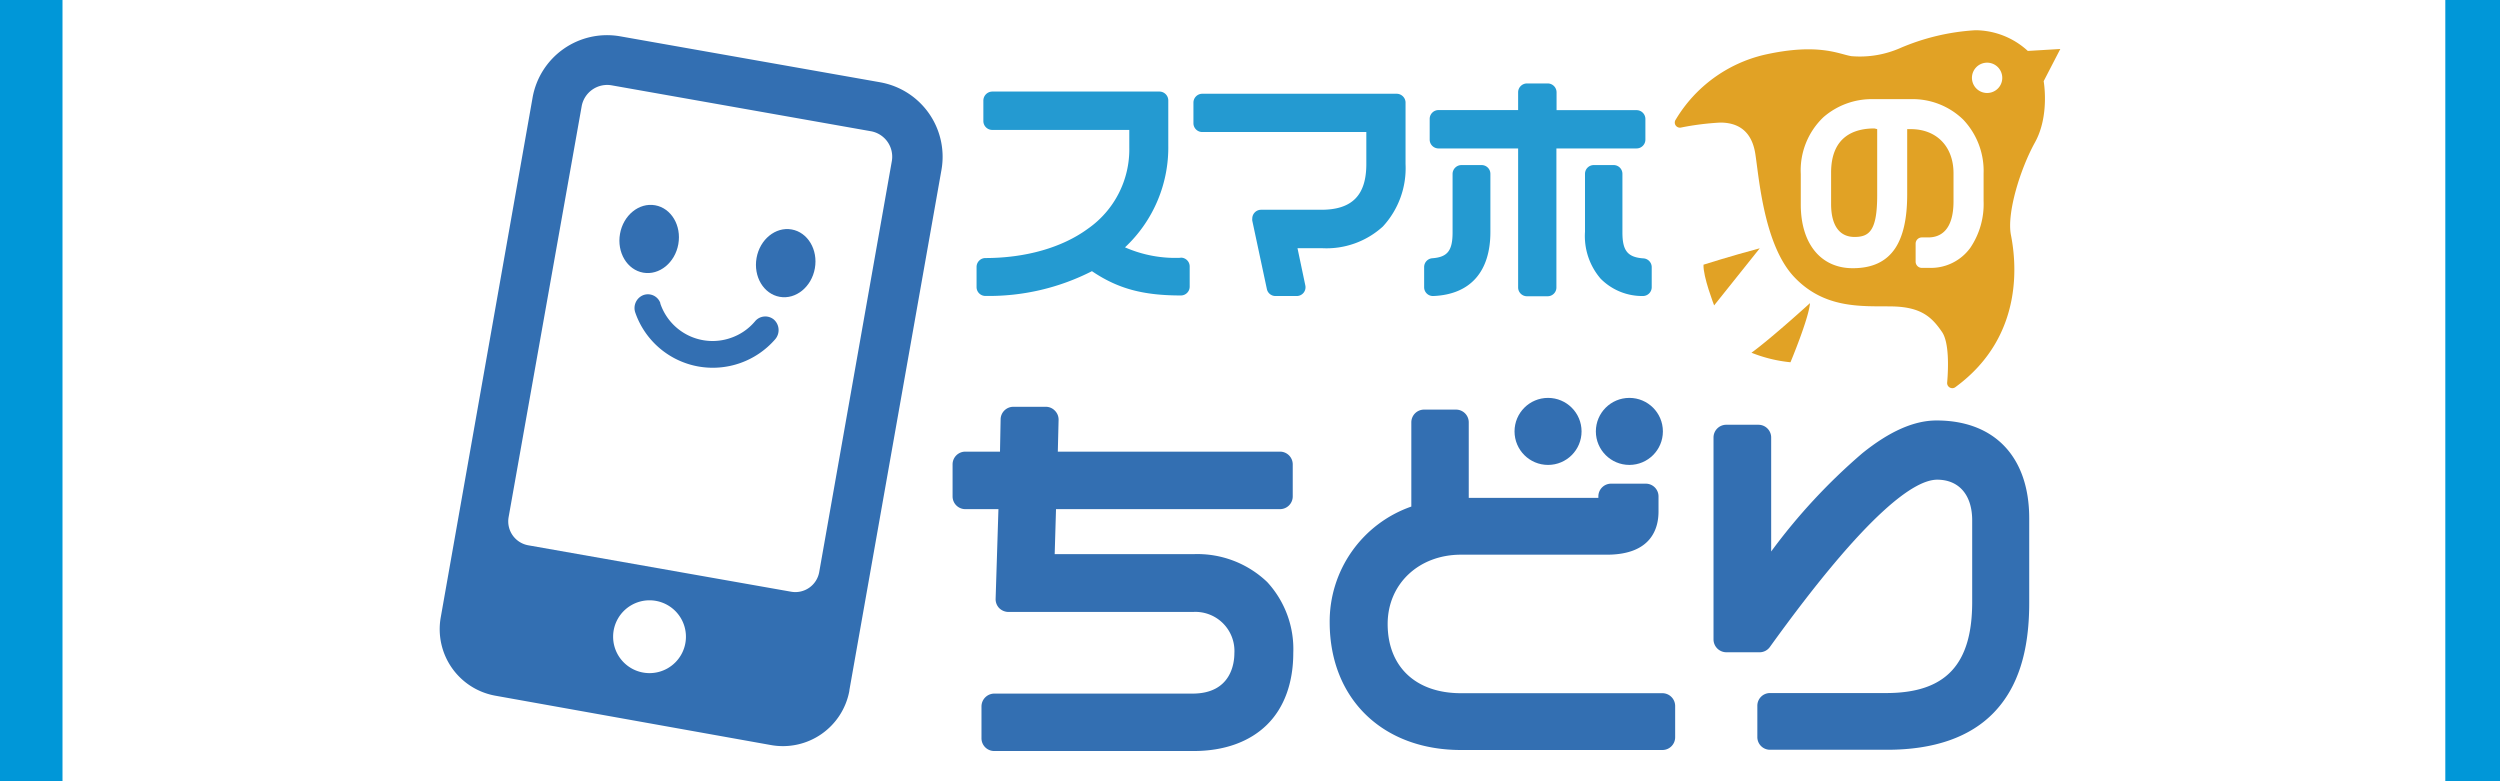
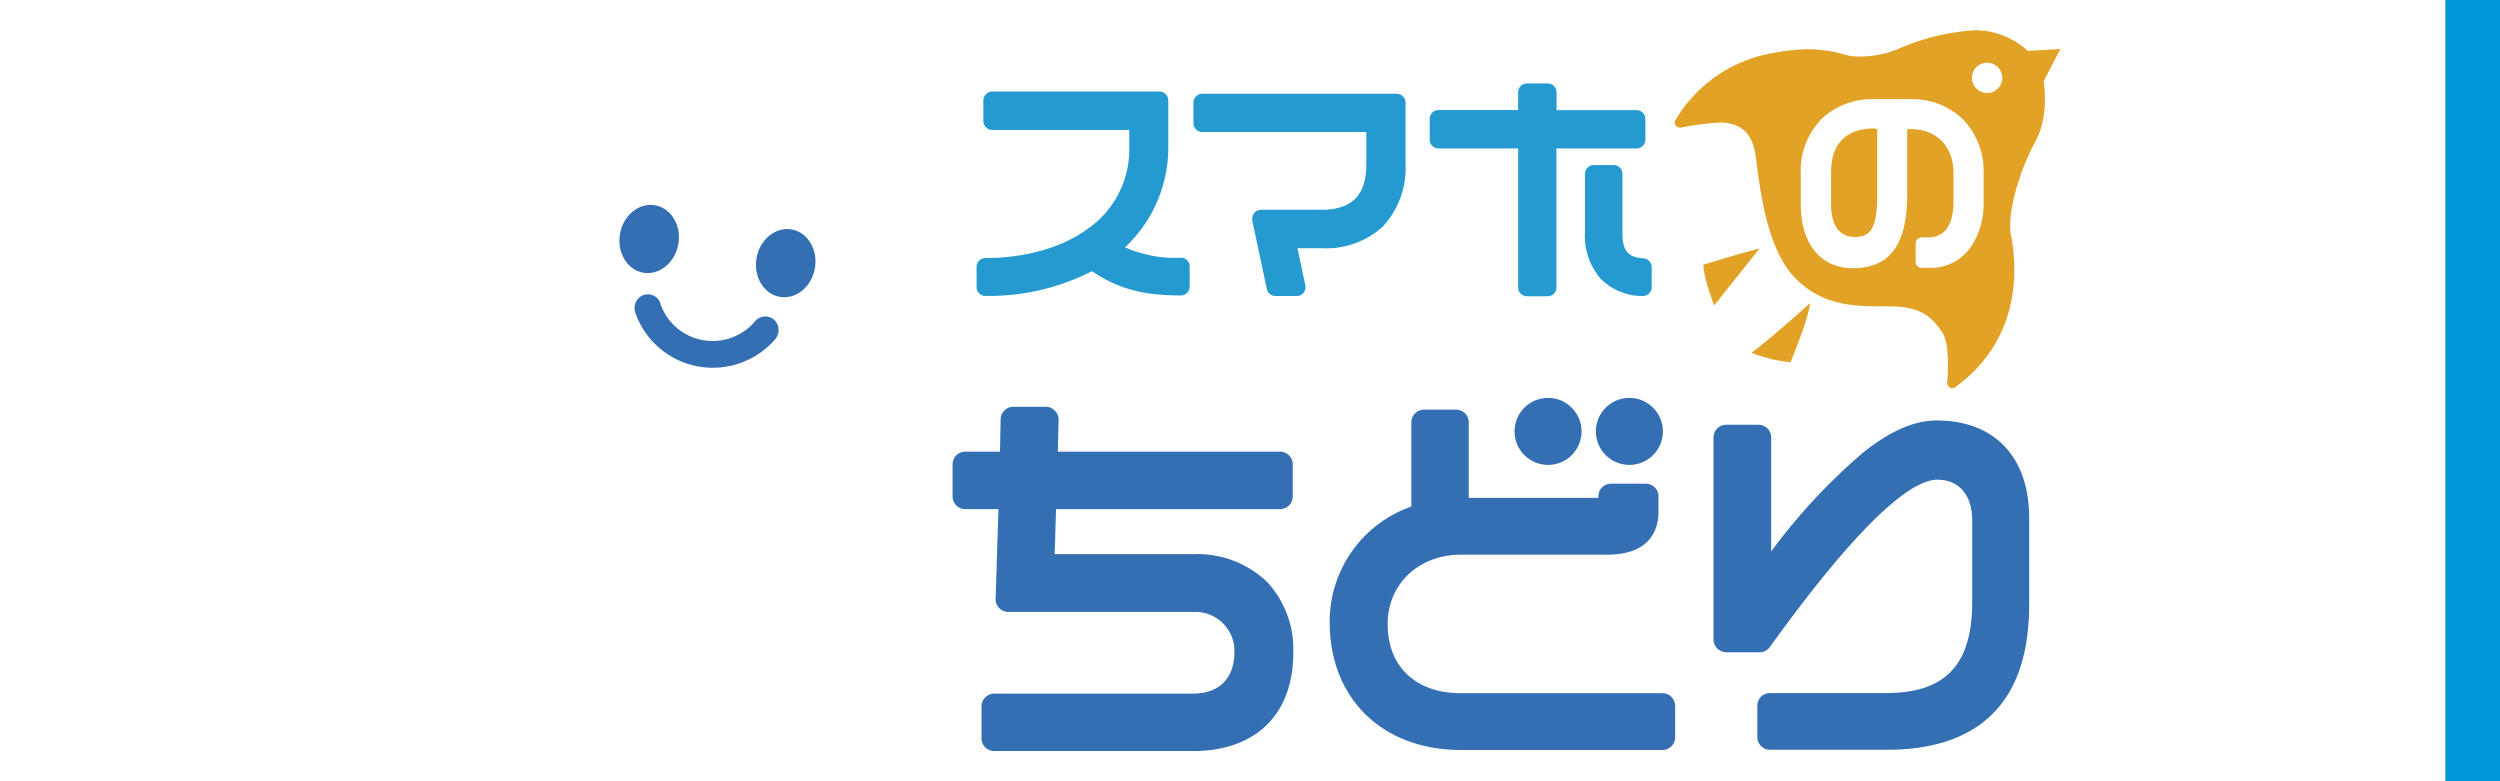
<svg xmlns="http://www.w3.org/2000/svg" viewBox="0 0 320 100">
  <defs>
    <style>.cls-1{fill:#fff;}.cls-2{fill:#336fb2;}.cls-3{fill:#249ad1;}.cls-4{fill:#e1a225;}.cls-5{fill:#0097d8;}</style>
  </defs>
  <g id="レイヤー_2" data-name="レイヤー 2">
-     <rect class="cls-1" width="320" height="100" />
    <path class="cls-2" d="M152.79,70.93H135l.17-5.76h28.67a1.63,1.63,0,0,0,1.63-1.63v-4.1a1.63,1.63,0,0,0-1.63-1.63H135.4l.1-4.07a1.62,1.62,0,0,0-.47-1.17,1.59,1.59,0,0,0-1.17-.5h-4.15a1.63,1.63,0,0,0-1.63,1.58L128,57.81h-4.44a1.63,1.63,0,0,0-1.63,1.63v4.1a1.63,1.63,0,0,0,1.63,1.63h4.24l-.36,11.47a1.64,1.64,0,0,0,.45,1.19,1.71,1.71,0,0,0,1.17.5h23.64A5,5,0,0,1,158,83.62c0,1.21-.38,5.16-5.35,5.16H127.26a1.65,1.65,0,0,0-1.63,1.64V94.5a1.63,1.63,0,0,0,1.63,1.63h25.53c3.89,0,7.13-1.16,9.36-3.34s3.39-5.39,3.39-9.22a12.65,12.65,0,0,0-3.34-9.07A12.93,12.93,0,0,0,152.79,70.93Z" transform="translate(0)" />
    <path class="cls-2" d="M212.8,88.73H187c-5.78,0-9.38-3.39-9.38-8.86,0-5.14,4-8.87,9.38-8.87h18.68c5.77,0,6.61-3.46,6.61-5.52V63.54a1.63,1.63,0,0,0-1.63-1.63h-4.44a1.63,1.63,0,0,0-1.63,1.63v.19H188V54.06a1.63,1.63,0,0,0-1.63-1.63h-4.09a1.63,1.63,0,0,0-1.63,1.63V64.84a15.58,15.58,0,0,0-10.45,14.89C170.24,89.47,177,96,187,96H212.8a1.63,1.63,0,0,0,1.62-1.63h0v-4A1.64,1.64,0,0,0,212.8,88.73Z" transform="translate(0)" />
    <path class="cls-2" d="M247.88,53.82c-2.87,0-6,1.37-9.51,4.2a75.42,75.42,0,0,0-11.66,12.57V56a1.63,1.63,0,0,0-1.63-1.63H221A1.63,1.63,0,0,0,219.33,56h0V81.85A1.65,1.65,0,0,0,221,83.49h4.17a1.62,1.62,0,0,0,1.37-.67c12.74-17.7,18.68-21.42,21.42-21.42s4.48,1.9,4.48,5.21V77.06c0,8-3.39,11.65-11,11.65H226.56a1.62,1.62,0,0,0-1.62,1.63v4a1.62,1.62,0,0,0,1.62,1.63h15c6,0,10.62-1.61,13.66-4.77s4.52-7.74,4.52-14V66.31C259.73,58.49,255.3,53.82,247.88,53.82Z" transform="translate(0)" />
    <circle class="cls-2" cx="208.56" cy="55.22" r="4.29" />
    <circle class="cls-2" cx="198.15" cy="55.22" r="4.29" />
    <path class="cls-3" d="M151.07,33A16,16,0,0,1,144,31.66a17.51,17.51,0,0,0,5.54-13.1v-5.7a1.14,1.14,0,0,0-1.13-1.14H127a1.16,1.16,0,0,0-1.13,1.14V15.5A1.14,1.14,0,0,0,127,16.63h17.55v2.25a12.38,12.38,0,0,1-5.29,10.39c-3.31,2.43-8,3.76-13.16,3.76A1.14,1.14,0,0,0,125,34.16v2.6a1.13,1.13,0,0,0,1.13,1.12,29,29,0,0,0,13.64-3.17c3.31,2.24,6.53,3.11,11.38,3.11a1.13,1.13,0,0,0,1.13-1.12h0V34.08a1.13,1.13,0,0,0-1.15-1.1Z" transform="translate(0)" />
    <path class="cls-3" d="M178.77,12H153.89a1.14,1.14,0,0,0-1.13,1.13v2.65a1.13,1.13,0,0,0,1.13,1.12h21V21c0,4-1.83,5.85-5.77,5.85h-7.72A1.13,1.13,0,0,0,160.29,28a1,1,0,0,0,0,.24L162.16,37a1.12,1.12,0,0,0,1.1.89H166a1.12,1.12,0,0,0,1.08-1.36l-1-4.76h3.15A10.72,10.72,0,0,0,177,29a11,11,0,0,0,2.91-8V13.07A1.15,1.15,0,0,0,178.77,12Z" transform="translate(0)" />
-     <path class="cls-3" d="M189.63,21.13h-2.57a1.14,1.14,0,0,0-1.13,1.13v7.49c0,2.36-.66,3.17-2.64,3.31a1.13,1.13,0,0,0-1,1.12v2.57a1.12,1.12,0,0,0,1.11,1.14h.1c4.71-.21,7.27-3.12,7.27-8.2V22.26A1.12,1.12,0,0,0,189.63,21.13Z" transform="translate(0)" />
    <path class="cls-3" d="M210.32,33.07h0c-2-.15-2.65-1-2.65-3.31v-7.5a1.12,1.12,0,0,0-1.13-1.13H204a1.12,1.12,0,0,0-1.12,1.13v7.41a8.36,8.36,0,0,0,2,6,7.48,7.48,0,0,0,5.37,2.22h.05a1.13,1.13,0,0,0,1.12-1.13V34.2A1.13,1.13,0,0,0,210.32,33.07Z" transform="translate(0)" />
    <path class="cls-3" d="M210.61,17.87V15.22a1.13,1.13,0,0,0-1.13-1.12H199.24V11.81a1.14,1.14,0,0,0-1.13-1.13h-2.65a1.14,1.14,0,0,0-1.14,1.13h0v2.28H184.11A1.13,1.13,0,0,0,183,15.21v2.65A1.13,1.13,0,0,0,184.11,19h10.21V36.8a1.13,1.13,0,0,0,1.13,1.12h2.65a1.12,1.12,0,0,0,1.12-1.12V19h10.25a1.13,1.13,0,0,0,1.14-1.11Z" transform="translate(0)" />
    <path class="cls-4" d="M263.72,6.27l-4.16.25a10,10,0,0,0-6.7-2.65,28.63,28.63,0,0,0-9.72,2.32,12.86,12.86,0,0,1-6.15,1c-1.54-.23-4.18-1.74-11.14-.18A18,18,0,0,0,214.5,15.3a.65.65,0,0,0,.15.92.67.67,0,0,0,.55.1,34.77,34.77,0,0,1,5-.63c2.1,0,4,.92,4.48,4s1.11,11.7,5,15.79,8.65,3.69,12.41,3.74,5.15,1.32,6.48,3.26c.92,1.32.83,4.56.67,6.45a.66.66,0,0,0,.56.75.65.65,0,0,0,.52-.15c9.11-6.68,7.63-16.65,7.08-19.45s1.18-8.43,3.08-11.86,1.11-7.83,1.11-7.83Zm-9.08,5.61a1.94,1.94,0,1,1,1.63-2.19,1.93,1.93,0,0,1-1.63,2.19Z" transform="translate(0)" />
    <path class="cls-4" d="M218.05,33.88c-.08,1.51,1.36,5.21,1.36,5.21l5.84-7.31C221.5,32.78,218.05,33.88,218.05,33.88Z" transform="translate(0)" />
    <path class="cls-4" d="M229.18,46.37s2.34-5.59,2.5-7.57c0,0-4.91,4.47-7.49,6.35A18.31,18.31,0,0,0,229.18,46.37Z" transform="translate(0)" />
    <path class="cls-1" d="M251.28,15.3a9.3,9.3,0,0,0-6.68-2.61h-4.85A9.42,9.42,0,0,0,233.4,15a9.39,9.39,0,0,0-2.9,7.27v3.91c0,5,2.55,8.15,6.65,8.15,2.51,0,4.3-.84,5.45-2.57,1-1.53,1.52-3.77,1.52-6.86V16.53h.46c3.3,0,5.47,2.22,5.47,5.65v3.58c0,3.81-1.75,4.63-3.23,4.63H246a.8.8,0,0,0-.8.8h0v2.3a.8.8,0,0,0,.8.8h1a6.23,6.23,0,0,0,5.2-2.57,10,10,0,0,0,1.7-6V22.21A9.53,9.53,0,0,0,251.28,15.3Zm-11,1.23V25c0,4.51-1,5.33-2.9,5.33s-3-1.43-3-4.23v-4c0-4.67,3-5.66,5.55-5.66Z" transform="translate(0)" />
    <ellipse class="cls-2" cx="83.09" cy="30.59" rx="4.38" ry="3.79" transform="translate(38.5 107.08) rotate(-79.97)" />
    <ellipse class="cls-2" cx="100.57" cy="33.68" rx="4.38" ry="3.79" transform="translate(49.89 126.85) rotate(-79.97)" />
    <path class="cls-2" d="M89.39,46.91a10.5,10.5,0,0,1-8.06-6.86,1.78,1.78,0,0,1,1-2.27,1.69,1.69,0,0,1,2.19,1s0,0,0,.07a7.06,7.06,0,0,0,9,4.41,7,7,0,0,0,3.13-2.14,1.71,1.71,0,0,1,2.4-.22l0,0a1.8,1.8,0,0,1,.17,2.53A10.57,10.57,0,0,1,89.39,46.91Z" transform="translate(0)" />
-     <path class="cls-2" d="M112.6,10.52,79.39,4.65A9.68,9.68,0,0,0,68.17,12.5h0L56.41,79.05a8.65,8.65,0,0,0,7,10l35.23,6.31a8.65,8.65,0,0,0,10.08-6.94l0-.07L120.5,21.79a9.68,9.68,0,0,0-7.8-11.25Zm-34.32.4,33.21,5.88a3.31,3.31,0,0,1,2.67,3.79l-9.3,52.63a3.1,3.1,0,0,1-3.59,2.52L67.63,69.8a3.11,3.11,0,0,1-2.53-3.59h0l9.35-52.59A3.32,3.32,0,0,1,78.28,10.92Zm.2,70.55a4.66,4.66,0,1,1,0,.06Z" transform="translate(0)" />
-     <rect class="cls-5" width="8" height="100" />
    <rect class="cls-5" x="313" width="7" height="100" />
  </g>
</svg>